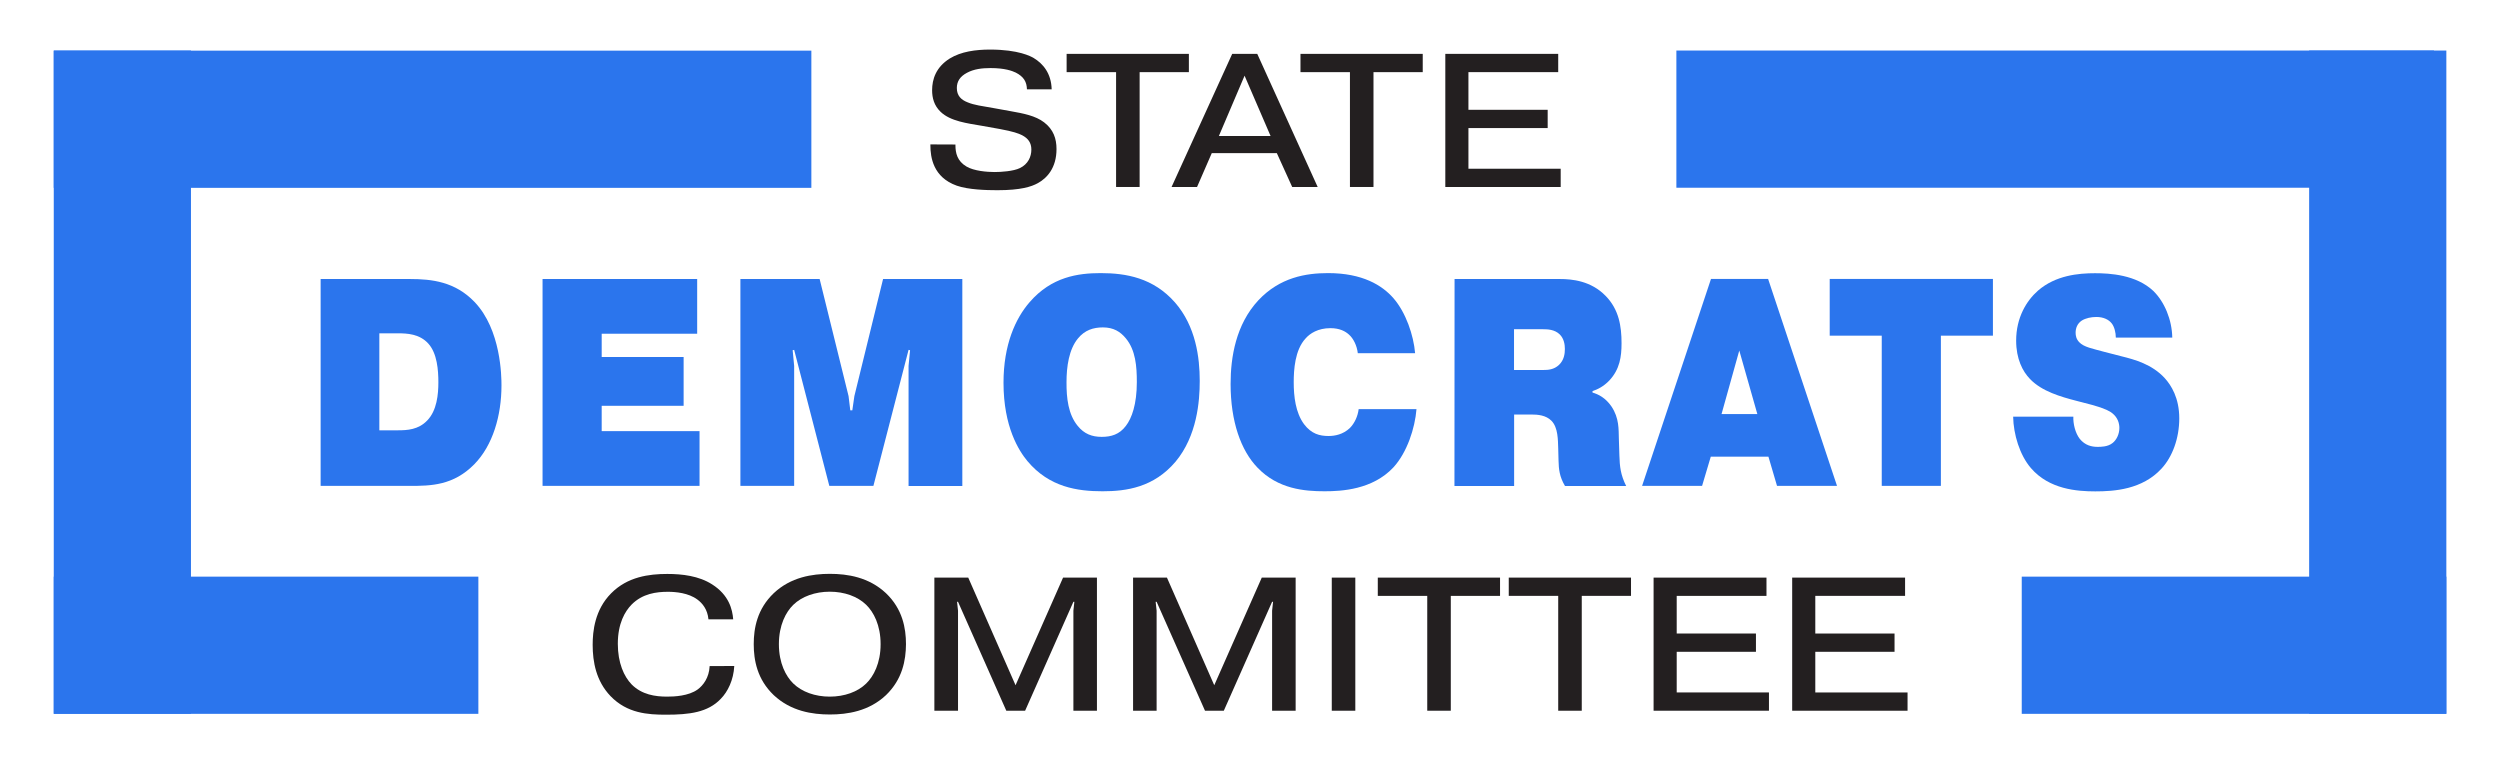
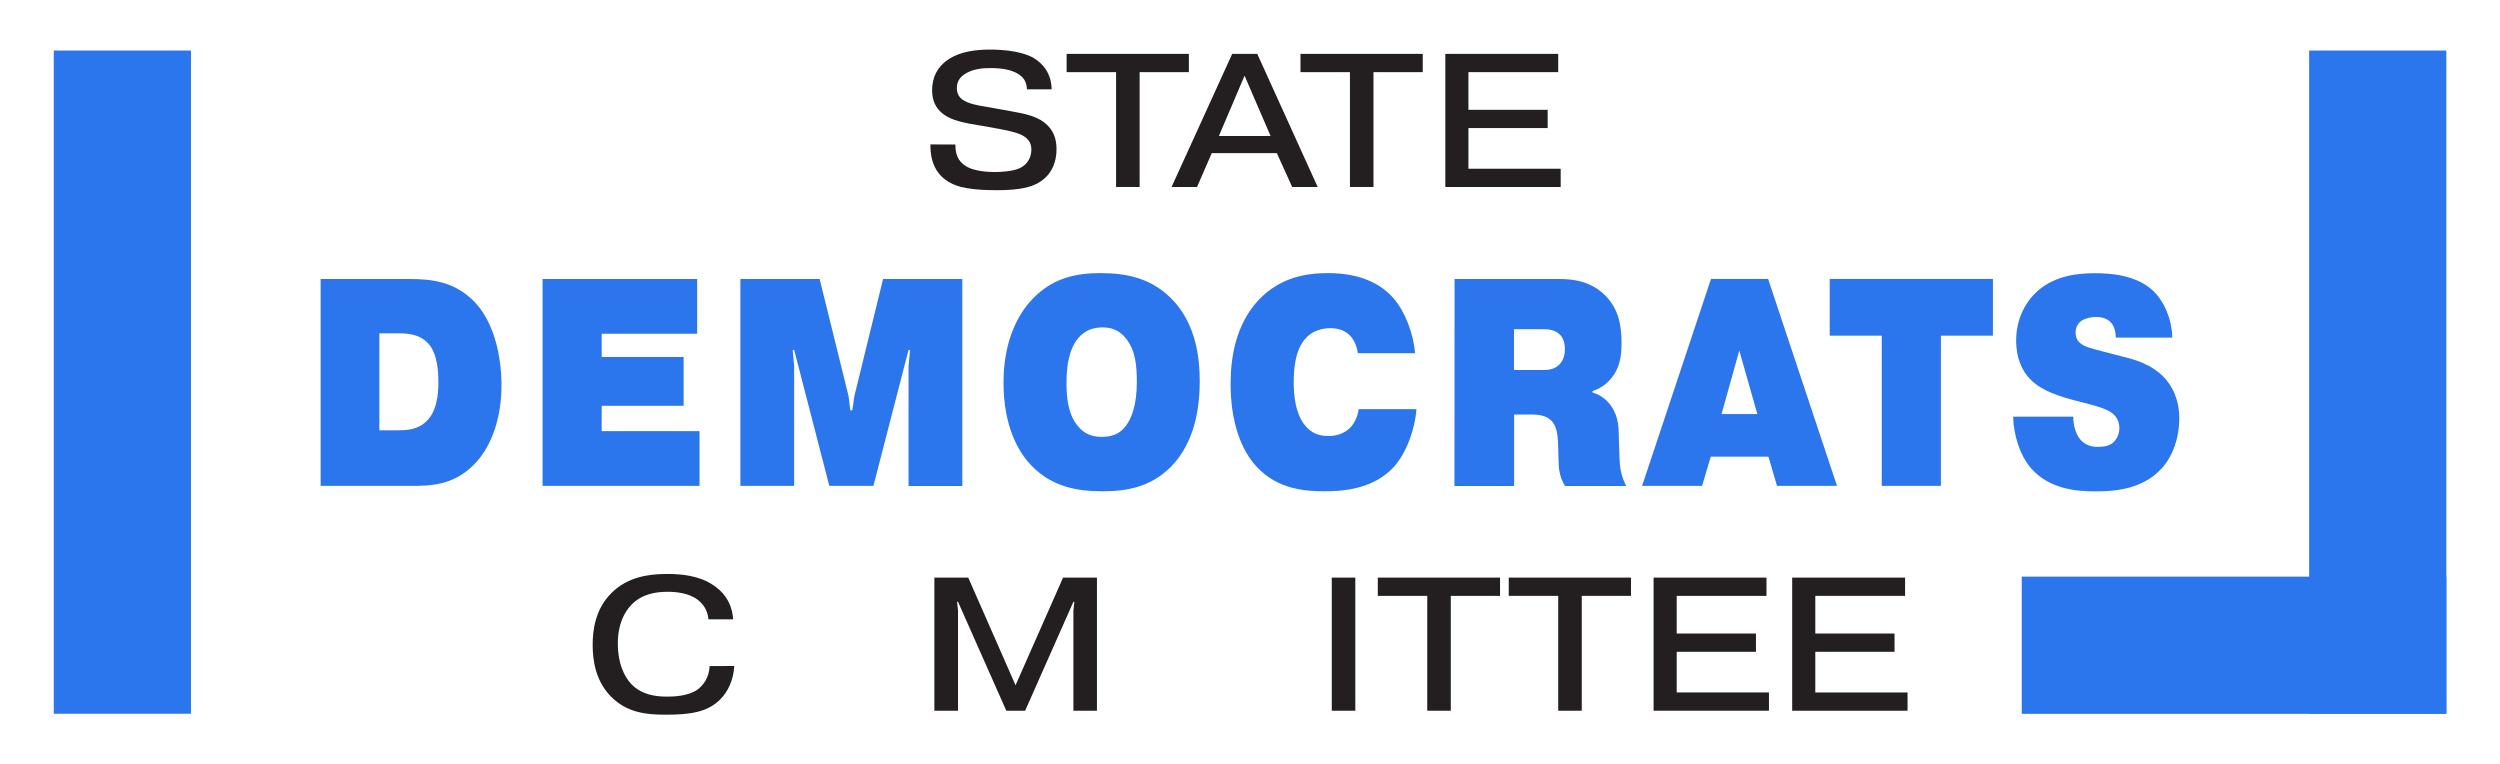
<svg xmlns="http://www.w3.org/2000/svg" version="1.1" id="Layer_1" x="0px" y="0px" viewBox="0 0 2325.1 710.9" style="enable-background:new 0 0 2325.1 710.9;" xml:space="preserve">
  <style type="text/css">
	.st0{fill:#231F20;}
	.st1{fill:#2B75ED;}
</style>
  <g>
    <g>
      <g>
        <path class="st0" d="M888.6,134.4v0.7c0,7.1,1.6,14.7,10.3,19.8c6.9,4.1,19.1,5.1,26,5.1c6.2,0,17.5-0.7,23.7-3.7     c7.6-3.7,10.6-10.6,10.6-17.2c0-6.4-3-10.4-8.7-13.4c-3.2-1.6-8.1-3.4-20.5-5.7l-16.8-3c-13.3-2.3-29.4-4.2-38.5-13.1     c-6-5.8-7.8-12.9-7.8-20c0-10.1,3.5-21.4,16.4-29.5c10.6-6.5,24.2-8.3,37.5-8.3c26.7,0,38,6.4,40.5,7.8     c8.8,5.3,16.4,14.3,16.8,29.2h-23c-0.2-7.1-3-11.8-10.4-15.6c-3.4-1.6-10.1-4.2-23.5-4.2c-8,0-15.4,0.9-21.9,4.4     c-6.4,3.4-9.4,8-9.4,14.1c0,7.2,3.9,11,10.1,13.4c6,2.5,13.1,3.4,25.1,5.5l14.9,2.7c11.8,2.1,23,4.2,31.1,10.4     c8.7,6.7,11.5,15.2,11.5,24.8c0,17.7-9,27.2-17.5,31.8c-5.8,3.2-15.7,6.5-37.5,6.5c-10.6,0-27.1-0.5-37.7-4.2     c-22.1-7.8-24.6-26.5-24.6-37.7v-0.7L888.6,134.4L888.6,134.4z" />
        <path class="st0" d="M992,67.1v-17h113.7v17h-45.8v106.8H1038V67.1H992z" />
        <path class="st0" d="M1113.3,173.9h-23.7L1146,50.1h23.3l56.2,123.8h-23.7l-14.3-31.5H1127L1113.3,173.9z M1181.7,126.5     l-24.2-56.1l-23.9,56.1H1181.7z" />
        <path class="st0" d="M1209.5,67.1v-17h113.7v17h-45.8v106.8h-21.9V67.1H1209.5z" />
        <path class="st0" d="M1439.4,102.1v17h-73.7v37.8h85.8v17h-107.3V50.1h105v17h-83.5v35H1439.4z" />
      </g>
      <g>
        <path class="st1" d="M381.2,259.5c20.6,0,42.1,2.5,60.2,21.4c24.7,25.8,25,69.6,25,77.5c0,28-8,55.8-25.3,73.4     c-19.5,19.8-40.4,20.1-59.9,20.1h-83V259.5H381.2z M352.8,400.2h17.3c8.5,0,19-0.5,27.2-9.1c9.1-9.3,10.4-24.5,10.4-35.5     c0-11.3-1.1-26.9-9.3-36c-8.2-9.1-19.8-9.6-28.3-9.6h-17.3L352.8,400.2L352.8,400.2z" />
        <path class="st1" d="M635.8,332v45.4h-76.2V401h91v50.9h-146V259.5h143.8v50.9h-88.8V332H635.8z" />
        <path class="st1" d="M738.6,325.4l-1.4,0.3l1.4,14.6v111.6h-50V259.5h73.7l26.9,108.9l1.6,13.2h1.9l1.9-13.2l26.7-108.9H895V452     h-50V340.3l1.4-14.6l-1.4-0.3l-32.7,126.5h-41L738.6,325.4z" />
        <path class="st1" d="M957.7,280.9c20.3-23.4,44.8-26.9,66-26.9c23.6,0,48.9,4.4,69,27.2c19.5,22.3,23.1,51.4,23.1,73.1     c0,19-2.5,51.1-22.5,75.1c-20.3,23.9-45.6,27.5-67.9,27.5c-23.4,0-49.5-3.8-69.8-28c-8-9.6-22.3-31.9-22.3-72.9     C933.3,320.5,944.5,296,957.7,280.9z M1002.3,396.1c6,7.4,13.2,10.2,22.3,10.2c8.8,0,16.5-2.2,22.5-10.2     c5.5-7.1,10.2-20.1,10.2-40.7c0-14.6-1.1-29.7-10.2-40.7c-5.2-6.3-11.5-10.2-21.4-10.2c-8.8,0-16.8,2.5-23.1,10.2     c-8.5,10.2-10.7,26.4-10.7,40.7C991.8,370.3,993.5,385.4,1002.3,396.1z" />
        <path class="st1" d="M1317.4,380.4c-1.4,17.9-8.8,40.4-21.4,54.2c-19.5,20.9-48.4,22.3-64.1,22.3c-18.4,0-43.2-1.9-62.4-22     c-15.4-15.9-25-42.9-25-77.8c0-25,4.9-55.3,25.8-77.8c20.1-21.4,44.3-25.3,64.9-25.3c31.9,0,50.3,11.3,60.8,23.4     c11.5,13.2,18.7,34.4,20.1,51.1h-53.3c-0.8-7.1-4.1-13.7-8.2-17.3c-3.3-3-8.5-6-17.3-6c-11.5,0-19,4.9-23.1,9.6     c-9.9,10.7-11,29.1-11,40.7c0,13.2,1.7,28.3,9.6,39c6.9,9.1,14.6,11,22.8,11c5.8,0,13.5-1.4,19.8-7.4c4.4-4.4,7.4-11,8.2-17.6     h53.8V380.4z" />
        <path class="st1" d="M1352.8,259.5h97.9c11.3,0,28.9,1.6,42.6,15.7c12.4,12.6,14.8,28.3,14.8,44c0,12.4-1.6,24.2-11.3,34.6     c-5.5,5.8-11.3,8.5-15.7,9.9v1.4c5.5,1.6,12.1,4.9,17.6,12.9c7.4,11,6.6,21.7,6.9,30l0.5,15.7c0.3,10.2,1.1,17.9,6.3,28.3h-56.9     c-5.2-8.8-5.8-15.7-6-23.6l-0.3-11.5c-0.3-7.4,0-19.2-6.3-25.6c-5.2-5.2-12.6-5.8-19-5.8h-15.7V452h-55.5L1352.8,259.5     L1352.8,259.5z M1408.1,344.1h27.5c4.1,0,9.6-0.3,14.3-4.7c4.7-4.4,5.5-10.4,5.5-14.8c0-4.1-0.8-9.6-4.7-13.5     c-4.7-4.7-11.5-4.9-15.4-4.9h-27.2L1408.1,344.1L1408.1,344.1z" />
        <path class="st1" d="M1583,451.9h-55.8l64.1-192.5h53.1l64.1,192.5h-55.8l-8-27.2h-53.6L1583,451.9z M1634.4,385.1l-16.8-59.1     l-16.5,59.1H1634.4z" />
        <path class="st1" d="M1701.7,312.2v-52.8h151.8v52.8h-48.4v139.7h-55V312.2H1701.7z" />
        <path class="st1" d="M1928.3,387.3c-0.3,6.6,1.7,15.4,6,20.9c4.9,6,11,7.4,16.5,7.4c3,0,9.6,0,14-3.6c3.6-2.8,6.3-8.2,6.3-14     c0-4.1-1.4-9.6-6.6-13.7c-1.9-1.6-6.6-4.4-18.7-7.7l-14.6-3.8c-14.6-3.8-32.2-8.8-43.2-20.3c-6.9-7.1-12.9-18.7-12.9-35.7     c0-21.4,9.6-37.1,20.3-46.5c16.5-14.3,37.7-16.2,53.1-16.2c13.7,0,38.2,1.4,54.2,16.5c10.4,10.2,17.3,26.7,17.6,43.4h-52.5     c0-4.7-1.4-10.2-3.8-13.2c-2.8-3.6-7.7-6-14.3-6c-4.9,0-9.9,1.1-13.5,3.3c-4.1,2.7-5.8,6.9-5.8,11.3c0,2.7,0.5,5.8,3.3,8.8     c4.4,4.7,12.4,6,23.6,9.1l15.9,4.1c12.1,3,28.3,7.4,40.1,20.3c6,6.6,13.5,18.4,13.5,37.4c0,18.4-6.3,35.7-16.5,46.7     c-17.9,19.5-44,21.2-61.6,21.2c-17,0-42.9-1.9-59.9-21.7c-10.4-12.1-16.2-31.3-16.5-47.8h56V387.3z" />
      </g>
      <g>
        <path class="st0" d="M682.9,619.4c-0.7,13.1-6,23.9-12.6,30.6c-12,12.6-29.2,14.7-50.9,14.7c-16.8,0-36.1-1.2-51.6-17.3     c-13.4-14-16.6-31.8-16.6-47.7c0-12.4,1.9-32.5,17.2-47.9c15.2-15.4,35.2-18,52.2-18c13.8,0,29.4,1.8,41.7,9.7     c15.6,9.9,18.9,23.2,19.6,32.5h-23c-0.9-9.4-5.7-15-10.3-18.4c-8.3-6.2-20.3-7.2-27.4-7.2c-10.6,0-23.7,1.6-33.9,12     c-6,6.2-12.7,17.3-12.7,36.4c0,17.7,5.7,30.4,12.9,37.8c9.5,9.5,21.9,11.3,32.9,11.3c6.5,0,20-0.5,28.5-6.7     c5-3.7,10.6-10.8,11.1-21.7L682.9,619.4L682.9,619.4z" />
-         <path class="st0" d="M824,646.5c-15.9,15-35.9,18-52.2,18s-36.2-3-52.2-18C704.2,631.8,701,614,701,599.1s3.2-32.7,18.6-47.4     c15.9-15,35.9-18,52.2-18s36.2,3,52.2,18c15.4,14.7,18.6,32.5,18.6,47.4C842.5,614,839.3,631.8,824,646.5z M737.8,562.5     c-6.9,6.7-13.4,18.9-13.4,36.6c0,17.7,6.5,29.9,13.4,36.6c8,7.8,20.3,12.2,33.9,12.2c13.6,0,26-4.4,33.9-12.2     c6.9-6.7,13.4-18.9,13.4-36.6c0-17.7-6.5-29.9-13.4-36.6c-8-7.8-20.3-12.2-33.9-12.2C758.2,550.3,745.8,554.7,737.8,562.5z" />
        <path class="st0" d="M891,559.7h-0.9l0.9,8.3v93h-22V537.2h31.5l44,100.1l44.2-100.1h31.5V661h-21.9v-93l0.9-8.3h-0.9L953.4,661     h-17.5L891,559.7z" />
-         <path class="st0" d="M1075.7,559.7h-0.9l0.9,8.3v93h-21.9V537.2h31.5l44,100.1l44.2-100.1h31.5V661h-21.9v-93l0.9-8.3h-0.9     L1138.2,661h-17.5L1075.7,559.7z" />
        <path class="st0" d="M1260.5,537.2V661h-21.9V537.2H1260.5z" />
        <path class="st0" d="M1281.4,554.2v-17h113.7v17h-45.8V661h-21.9V554.2H1281.4z" />
        <path class="st0" d="M1403.2,554.2v-17h113.7v17h-45.8V661h-21.9V554.2H1403.2z" />
        <path class="st0" d="M1633.1,589.2v17h-73.7V644h85.8v17h-107.3V537.2h105v17h-83.5v35H1633.1z" />
        <path class="st0" d="M1762,589.2v17h-73.7V644h85.8v17h-107.3V537.2h105v17h-83.5v35H1762z" />
      </g>
    </g>
    <g>
      <g>
        <rect x="2147.6" y="47" class="st1" width="127.6" height="616.8" />
        <rect x="1880.3" y="536.3" class="st1" width="394.9" height="127.6" />
-         <rect x="1559.1" y="47" class="st1" width="704.6" height="127.6" />
      </g>
      <g>
        <rect x="50" y="47" class="st1" width="127.6" height="616.8" />
-         <rect x="50" y="47.1" class="st1" width="704.6" height="127.6" />
-         <rect x="50" y="536.3" class="st1" width="394.9" height="127.6" />
      </g>
    </g>
  </g>
</svg>